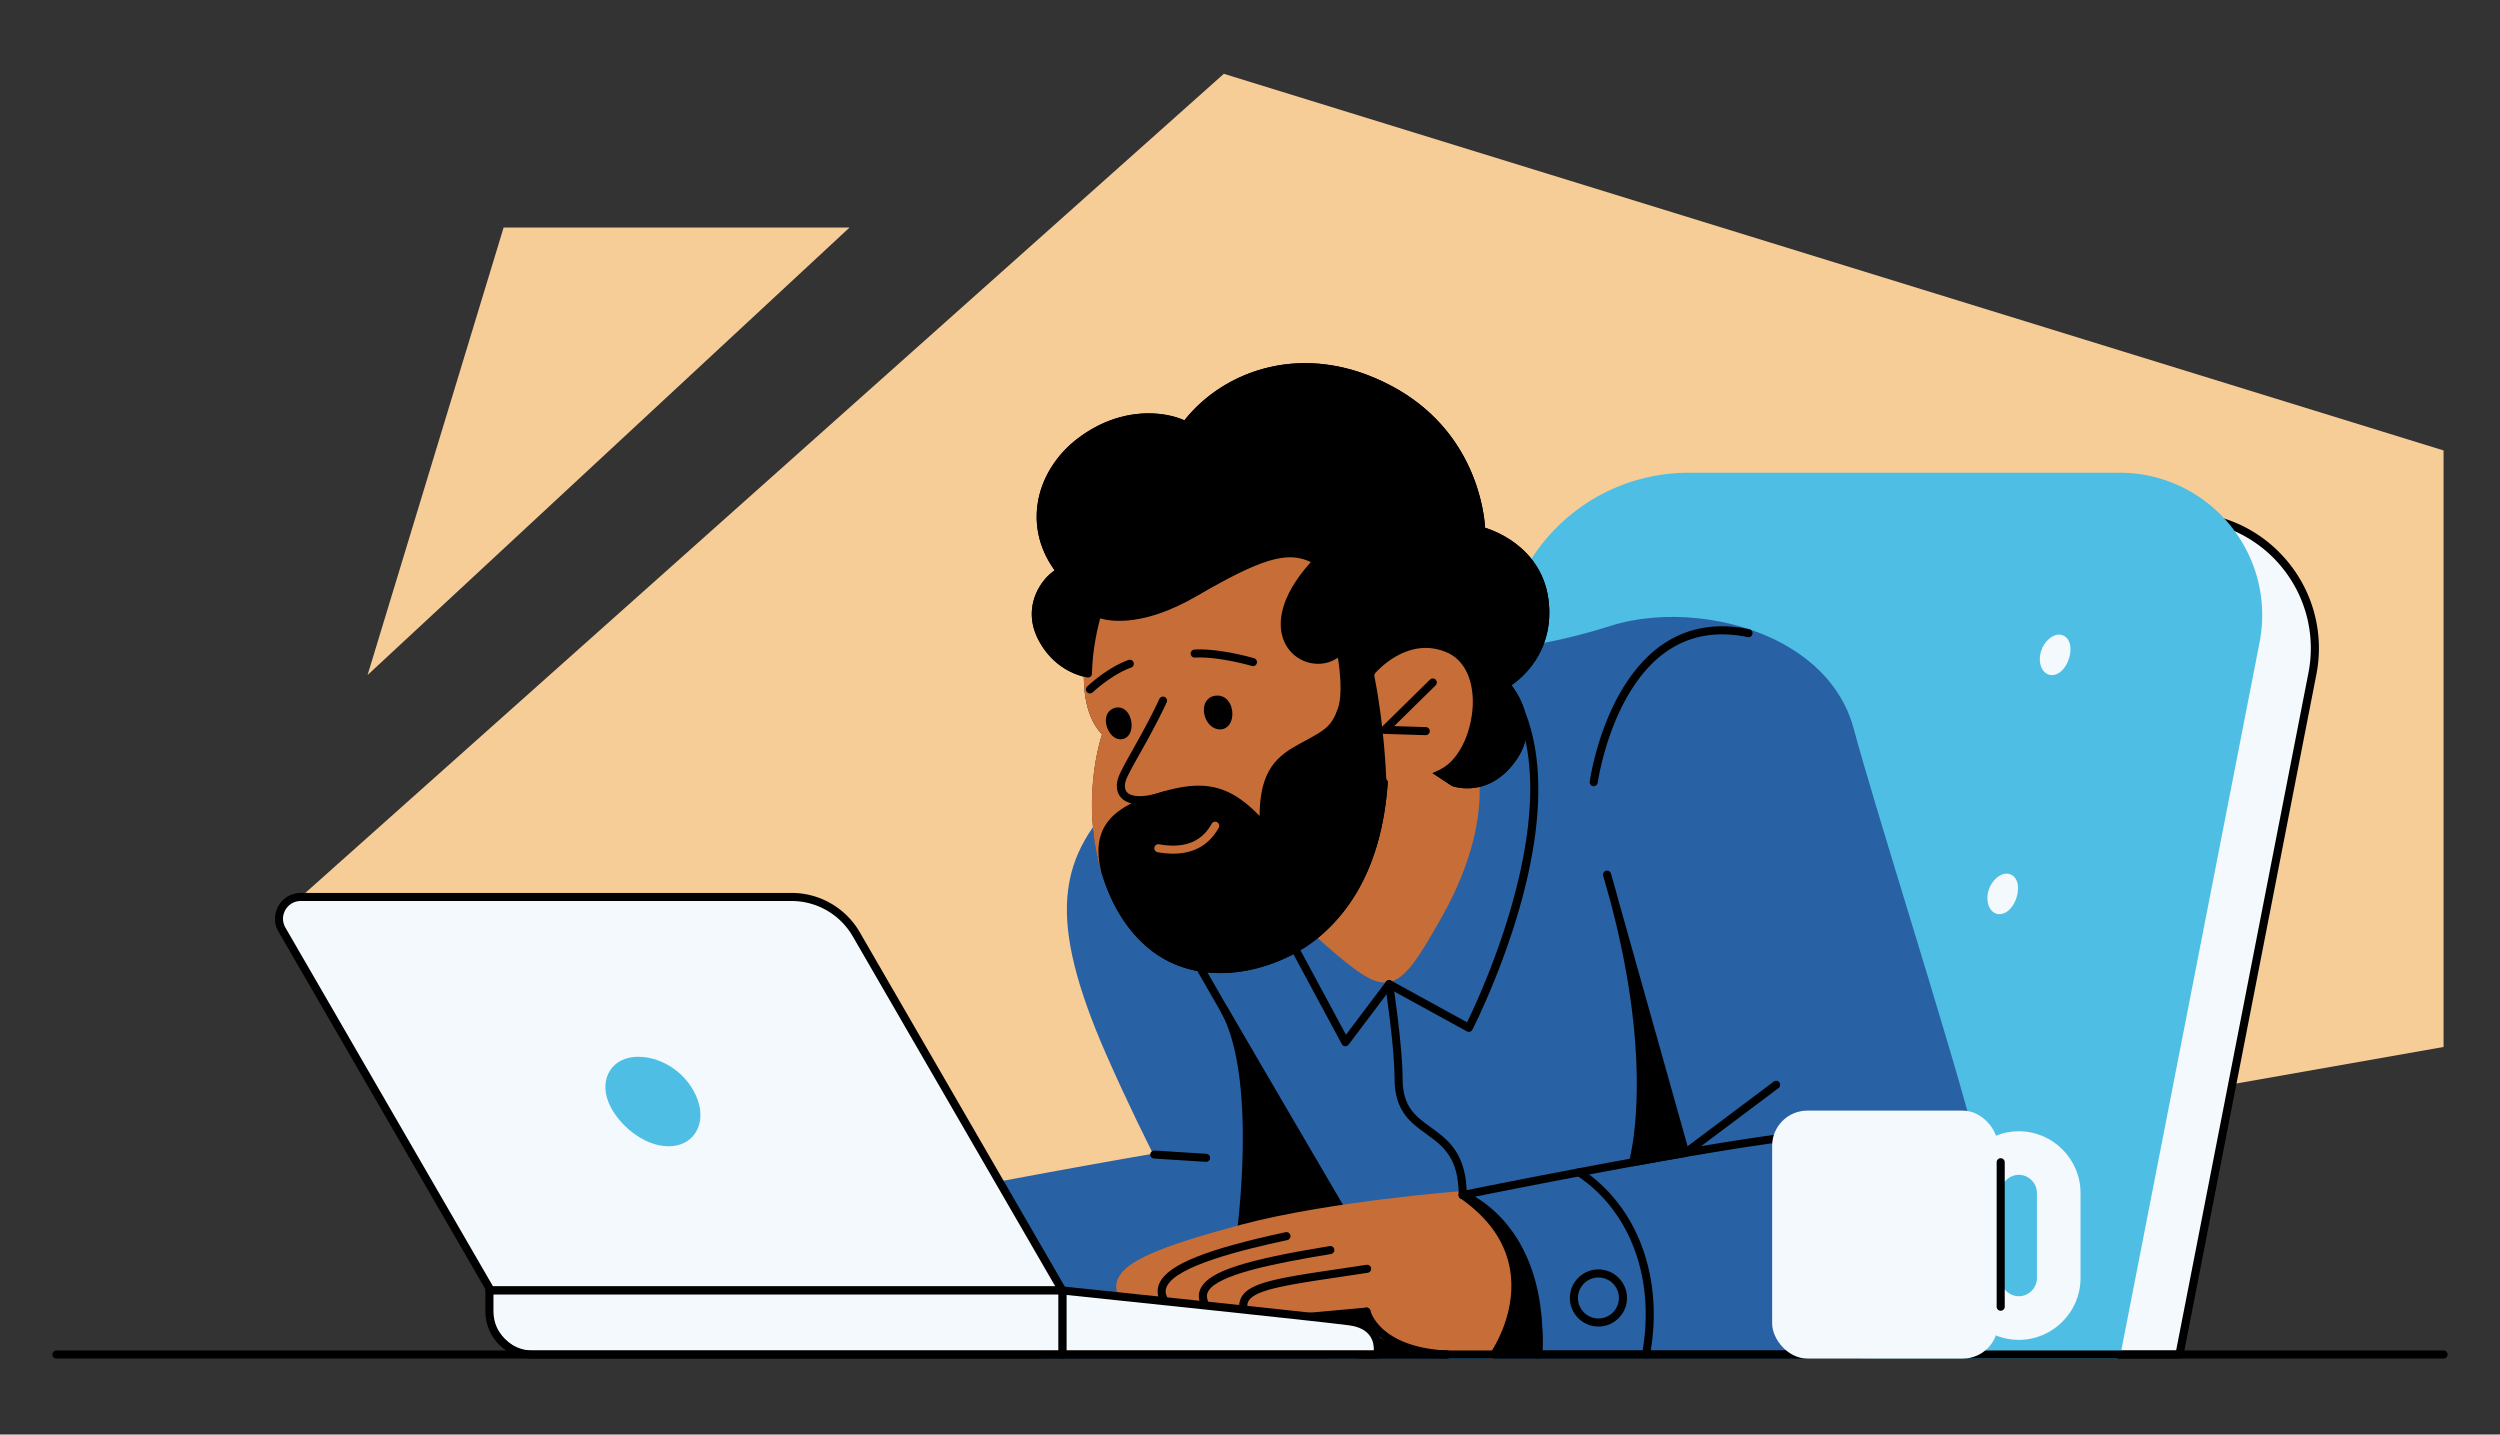
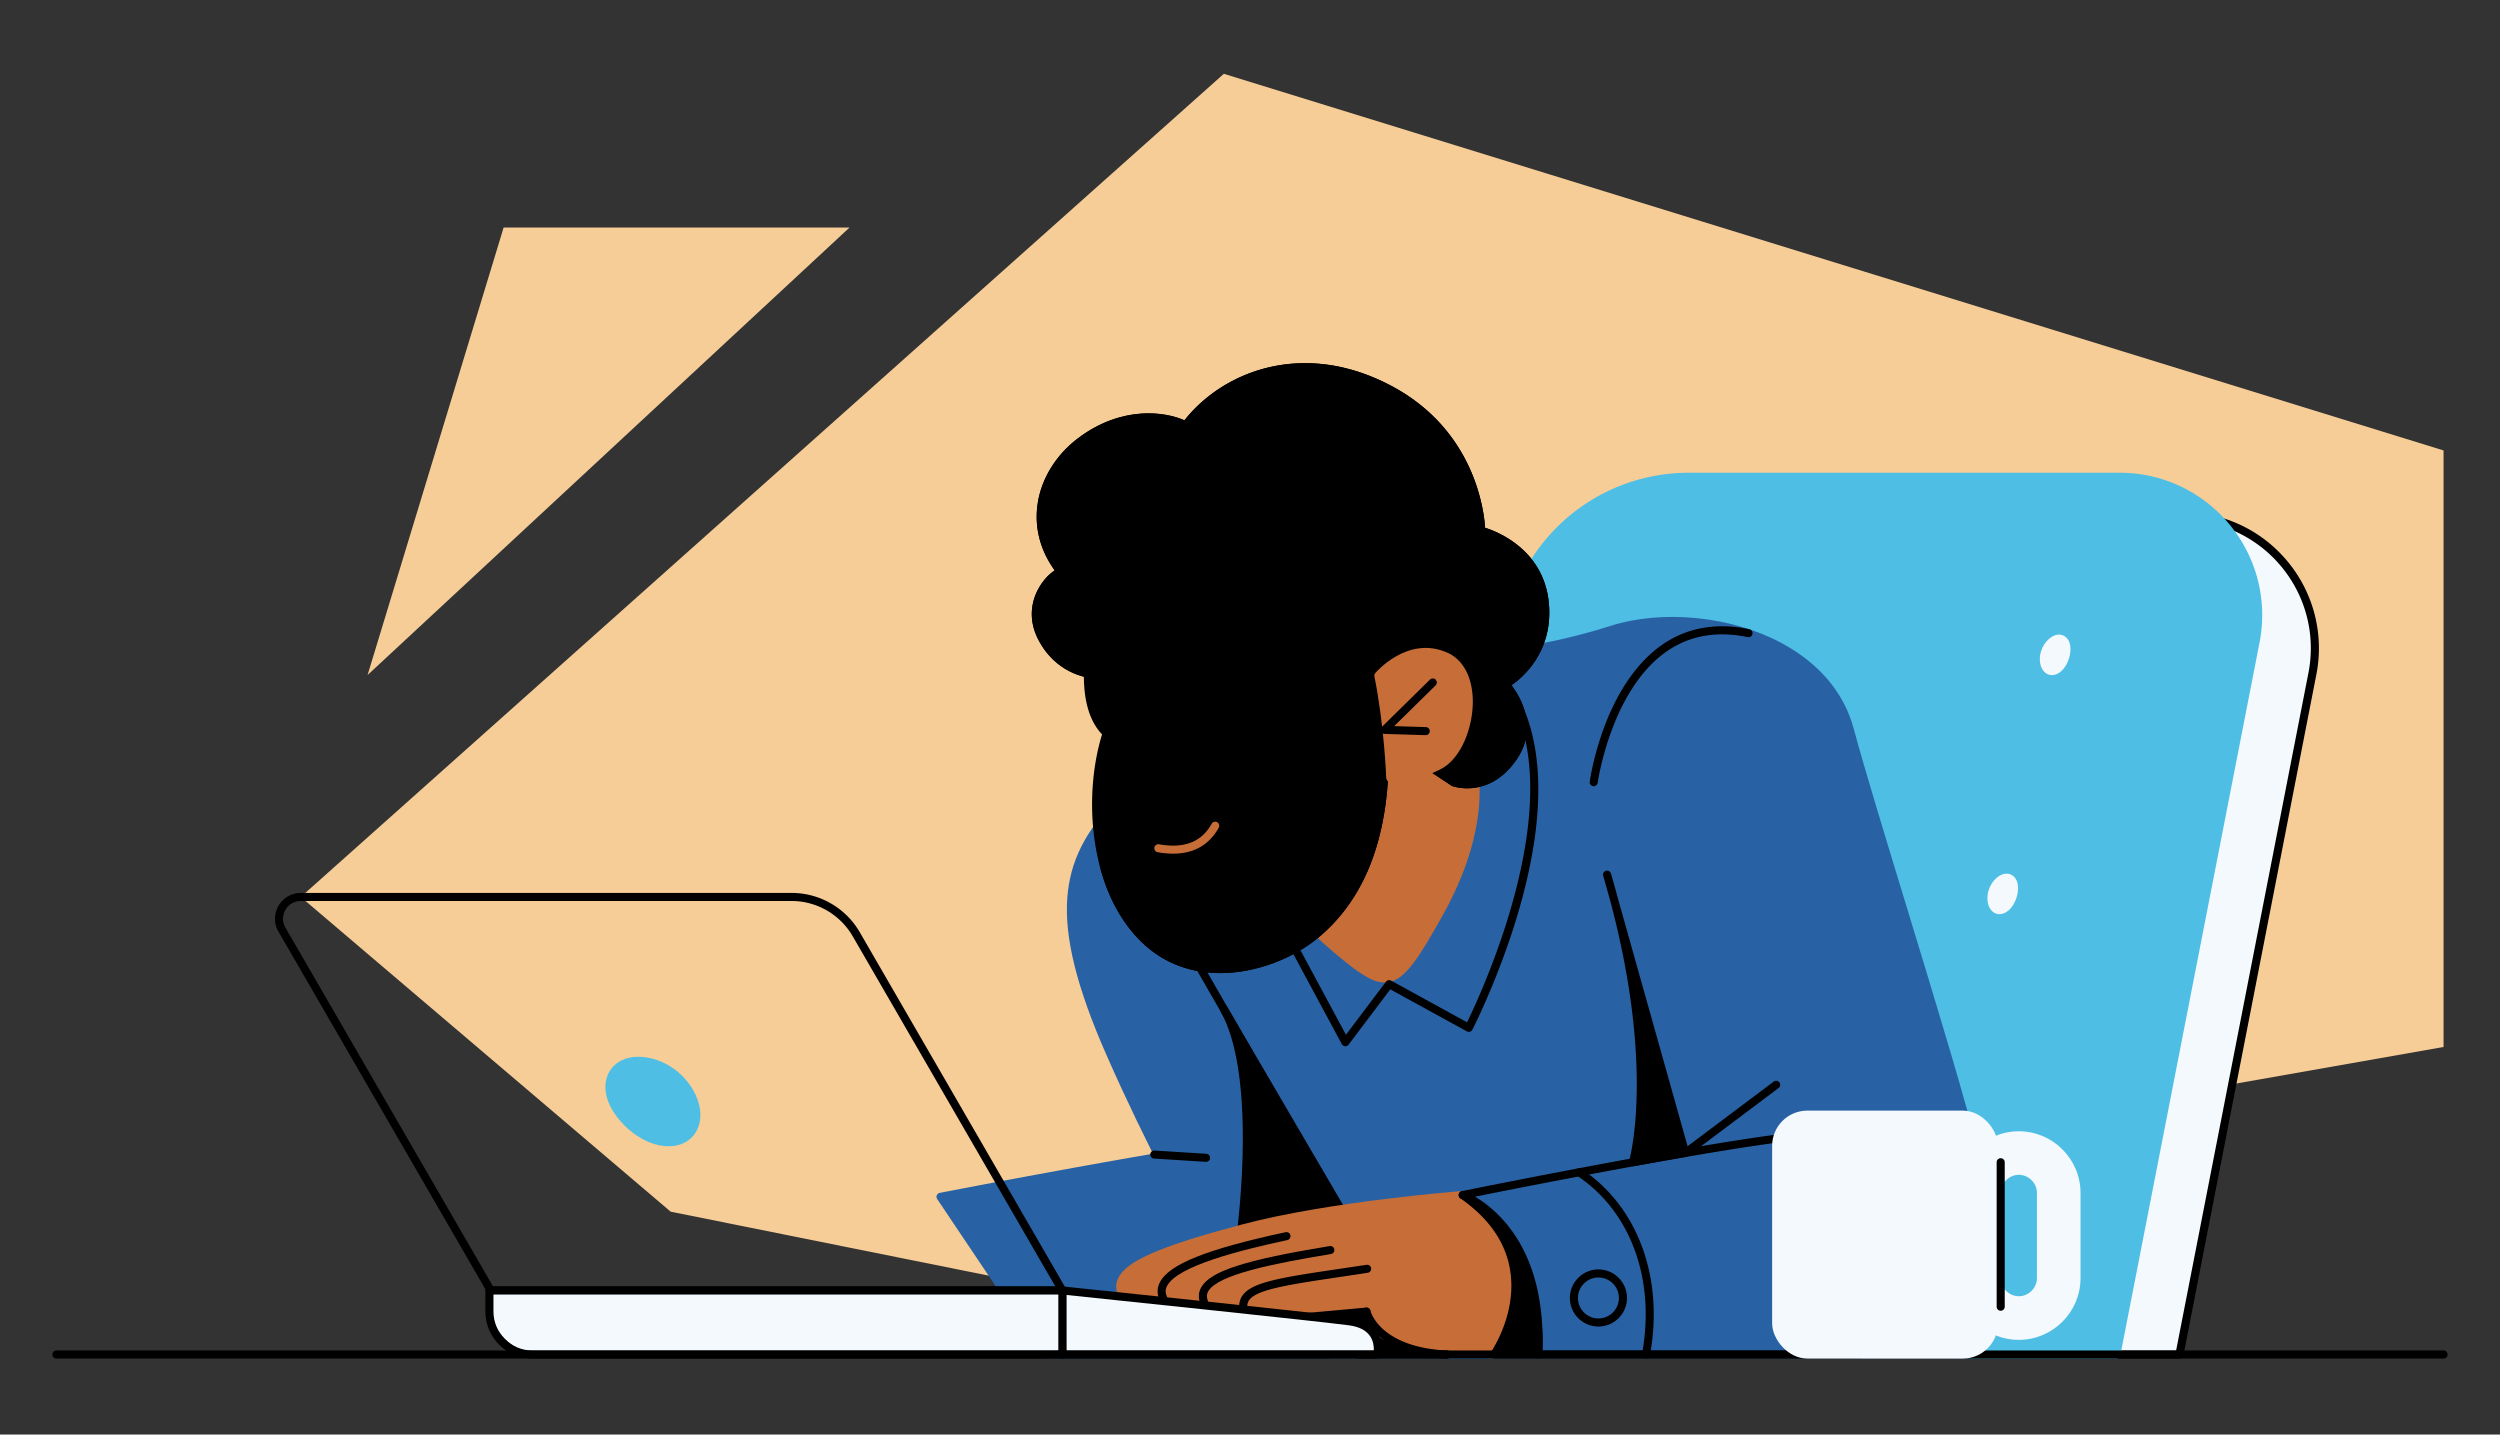
<svg xmlns="http://www.w3.org/2000/svg" id="Life_Events_" data-name="Life Events" viewBox="0 0 718 412">
  <rect x="0" y="0" width="718" height="412" fill="#333333" stroke="none" />
  <defs>
    <style>.cls-2{fill:#c76e38}.cls-3{fill:#2862a4}.cls-4{fill:#4ebee5}.cls-5{fill:#f3f9fc}.cls-6{fill:#f7cd97}</style>
  </defs>
  <path d="M86.38 257.61 351.48 21.2l350.31 108.17v171.32L305.1 370.62l-112.49-22.63-106.23-90.38z" class="cls-6" />
  <path d="m625.94 389.02 38.18-195.53c4.58-23.46-13.38-45.27-37.28-45.27H508.7c-23.14 0-43.27 15.82-48.75 38.3l-49.36 202.5h215.35Z" class="cls-5" />
  <path d="M625.94 390.18H410.59c-.36 0-.69-.16-.91-.44-.22-.28-.3-.64-.21-.99l49.36-202.5c5.62-23.07 26.13-39.18 49.88-39.18h118.14c11.74 0 22.75 5.2 30.21 14.26a39.028 39.028 0 0 1 8.2 32.39l-38.18 195.53c-.11.54-.58.94-1.14.94Zm-213.88-2.31h212.92l38-194.6c2.12-10.84-.7-21.95-7.72-30.47a36.713 36.713 0 0 0-28.43-13.41H508.69a48.903 48.903 0 0 0-47.63 37.41l-49.01 201.07Z" />
  <path d="M640.36 150.68a40.805 40.805 0 0 0-31.59-14.91H485.08a53.556 53.556 0 0 0-52.16 40.98l-51.68 212.01c-.08.35 0 .71.21.99.22.28.56.44.91.44h225.46c.55 0 1.03-.39 1.14-.94l39.98-204.71c2.35-12.05-.77-24.39-8.58-33.86Z" class="cls-4" />
  <path d="m464.82 388.48-34.67-64.78c-.21-.4-.63-.64-1.08-.61l-69.28 3.81h-.08c-26.24 3.37-89.18 15.57-89.81 15.69-.38.07-.7.33-.85.69-.15.36-.11.77.11 1.09l30.4 45.29c.22.32.58.51.96.51h163.29a1.158 1.158 0 0 0 1.02-1.7Z" class="cls-3" />
  <path d="M568.37 331.93c-3.16-13.69-12.08-42.95-20.71-71.24-6.28-20.6-12.21-40.05-15.3-51.5-2.73-10.13-9.77-18.54-20.36-24.32-14.42-7.88-34.3-9.93-49.48-5.11-23.22 7.37-39.44 7.27-39.6 7.26-.12 0-.24.02-.35.05l-54.74 16.82c-1.4.5-34.35 12.35-46.76 25.12-9.39 9.66-13.74 18.28-14.54 28.81-.86 11.38 2.68 25.66 11.15 44.96 11.79 26.86 24.28 49.22 24.41 49.44.1.18.25.34.44.44l65.52 37.37c.17.1.37.15.57.15H534.1c12.81 0 22.45-3.96 28.66-11.76 11.41-14.35 7.71-37.3 5.58-46.5Z" class="cls-3" />
  <path d="M351.48 289.8c11.74 20.39 4.25 69.42 4.25 69.42l33.65-4.65-37.9-64.78Z" />
  <path d="M355.74 360.39c-.31 0-.61-.12-.82-.34a1.14 1.14 0 0 1-.32-.99c.02-.12 1.87-12.38 2.26-26.95.52-19.15-1.69-33.58-6.38-41.72-.32-.55-.13-1.26.42-1.58.55-.32 1.26-.13 1.58.42l37.9 64.78c.2.33.21.74.04 1.09-.17.35-.5.59-.88.64l-33.65 4.65c-.05 0-.11.01-.16.01Zm1.2-58.97c1.82 8.09 2.57 18.38 2.23 30.77-.32 11.7-1.56 21.92-2.07 25.68l30.41-4.2-30.57-52.25Z" />
  <path d="M413.6 199.59c-23.33-22.34-55.31-15.87-55.63-15.81-.46.1-.82.47-.9.93l-9.2 52.24c-.06.35.04.7.27.96.21.24 20.96 23.95 35.45 36.02 6.03 5.03 10.18 8.23 14.05 8.23.42 0 .83-.04 1.25-.11 4.72-.87 8.47-6.72 15.33-18.94 6.64-11.83 10.34-23.61 10.7-34.08.41-11.96-3.4-21.87-11.31-29.44Z" class="cls-2" />
-   <path d="m357.2 224.08-.21 8.15s3.76 16.6 12.86 29.4l14.46-39.22-27.12 1.67Z" />
  <path d="M369.86 262.78c-.37 0-.73-.18-.95-.49-9.13-12.84-12.89-29.13-13.05-29.82-.02-.09-.03-.19-.03-.29l.21-8.15c.02-.6.49-1.09 1.09-1.13l27.12-1.67c.39-.03.77.15 1 .46.23.31.29.72.16 1.09L370.95 262c-.17.46-.6.76-1.09.76Zm-11.71-30.67c.36 1.53 3.83 15.47 11.39 27.01l13.07-35.44-24.29 1.49-.18 6.94Z" />
  <path d="M425.41 152.45s.03-26.75-26.56-40.72c-26.59-13.97-48.95-2.08-58.33 10.45-5.77-3.08-18.2-4.35-30.07 4.51-11.87 8.86-15.93 24.74-5.78 37.52-2.91.96-10.91 9.17-5.13 19.54 3.79 6.8 9.47 9 12.93 9.7-.09 6.4 1.08 13.07 5.37 17.16-5.82 18.08-3.88 44.55 10.62 58.9 14.5 14.36 36.99 9.05 49.17-.89 10.39-8.48 21.3-24.31 19.96-57.12l19.93 13.17s9.58 3.68 17.08-7.15c7.49-10.83-2.22-21.01-2.22-21.01s12.16-6.44 11.42-21.93c-.87-18.07-18.38-22.14-18.38-22.14Z" />
  <path d="M350.46 279.47c-8.04 0-16.17-2.54-22.83-9.14-14.72-14.57-16.69-41.3-11.12-59.41-3.43-3.61-5.18-9.18-5.22-16.56-3.49-.89-9.04-3.35-12.78-10.06-3.09-5.55-2.34-10.31-1.17-13.33 1.35-3.46 3.71-5.95 5.56-7.16-4.1-5.67-5.82-12.1-4.96-18.69.96-7.42 5.27-14.47 11.8-19.36 12.46-9.31 24.83-7.55 30.42-5.04 11.15-14.16 34.15-23.19 59.21-10.02 24.16 12.69 26.85 36.04 27.14 40.87 3.64 1.15 17.62 6.6 18.41 22.96.63 13.08-7.69 20.08-10.84 22.26 2.32 3.03 7.93 12.01 1.44 21.39-7.92 11.45-18.34 7.61-18.45 7.57a.94.94 0 0 1-.22-.12l-18.06-11.93c.61 25.46-6.27 44.23-20.46 55.82-6.69 5.46-17.21 9.95-27.89 9.95Zm-20.58-158.45c-5.39 0-12.02 1.58-18.74 6.6-6.04 4.51-10.01 11-10.89 17.8-.83 6.39 1.01 12.63 5.33 18.07.24.3.31.69.2 1.05-.11.36-.39.65-.75.77-1.16.38-4.05 2.75-5.52 6.51-1 2.55-1.62 6.6 1.03 11.36 3.46 6.21 8.51 8.39 12.15 9.13.55.11.94.59.93 1.15-.11 7.55 1.58 13.04 5.01 16.31.32.31.44.77.3 1.19-5.62 17.46-3.91 43.62 10.33 57.73 14.48 14.34 36.56 8.07 47.62-.96 14.01-11.44 20.59-30.34 19.54-56.18-.02-.43.21-.84.59-1.06.38-.21.84-.2 1.21.04l19.81 13.09c1.06.36 9.08 2.67 15.6-6.76 6.88-9.94-2.01-19.45-2.1-19.55-.25-.26-.36-.63-.31-.99.06-.36.28-.67.6-.84.47-.25 11.5-6.32 10.8-20.85-.82-17-17.32-21.02-17.48-21.06-.52-.12-.9-.59-.9-1.13 0-.26-.31-26.23-25.94-39.7-24.31-12.77-46.52-3.71-56.87 10.12-.34.46-.97.6-1.47.33-2.08-1.11-5.66-2.18-10.09-2.18Z" />
-   <path d="M386.15 186.44c-.09-.43-.41-.77-.83-.88-.42-.12-.87.01-1.16.33-1.87 2.04-4.65 2.87-7.42 2.24-2.97-.68-5.28-2.86-6.18-5.83-.97-3.19-1.14-10.08 8.6-20.39a1.167 1.167 0 0 0-.26-1.8c-8.87-5.23-17.98-1.62-36.33 9.05-17.45 10.15-26.81 5.94-26.9 5.9-.3-.15-.66-.16-.97-.02-.31.13-.55.4-.65.72-.32 1.02-7.49 24.68 2.44 35.16-3.76 12.17-3.89 26.72-.33 39.1.15.51.61.84 1.11.84.1 0 .19-.01.29-.04.61-.16.98-.77.84-1.38-2.62-11.23 3.29-15.67 12.98-18.87 13.01-4.3 20.53-4.22 30.69 7.6.32.37.85.5 1.31.32.46-.18.75-.64.73-1.13-.7-14.65 3.91-18.3 10.49-21.86l.7-.38c6.36-3.43 8.99-4.85 11.1-10.91 2.11-6.07-.18-17.3-.27-17.77Z" class="cls-2" />
  <path d="M444.94 174.53c-.79-16.36-14.77-21.82-18.41-22.96-.3-4.82-2.98-28.17-27.14-40.87-25.07-13.17-48.06-4.13-59.21 10.02-5.59-2.51-17.96-4.27-30.42 5.04-6.54 4.88-10.84 11.94-11.8 19.36-.86 6.59.86 13.02 4.96 18.69-1.85 1.21-4.21 3.71-5.56 7.16-1.18 3.02-1.93 7.78 1.17 13.33 4.09 7.34 10.34 9.58 13.7 10.27.34.07.69-.02.96-.23.27-.22.43-.54.43-.89.09-6.75 1.65-13.26 2.34-15.84 3.28.95 12.72 2.32 27.79-6.44 18.36-10.67 25.91-13.03 32.71-9.74-9.5 10.57-9.19 18-8.11 21.54 1.15 3.78 4.1 6.56 7.88 7.42 2.86.65 5.72.09 8.01-1.5.55 3.43 1.41 10.51 0 14.56-1.81 5.21-3.71 6.23-10.01 9.63l-.71.38c-6.6 3.57-11.71 7.46-11.77 20.87-9.97-10.41-18.22-10.21-31.07-5.96-12.73 4.2-17.07 10.66-14.51 21.6 0 .02 0 .04.01.06 2.39 8.31 6.24 15.14 11.45 20.3 6.66 6.59 14.79 9.14 22.83 9.14 10.68 0 21.2-4.49 27.89-9.95 14.19-11.59 21.07-30.36 20.46-55.82l18.06 11.94c.07.05.14.08.22.12.1.04 10.53 3.88 18.45-7.57 6.49-9.38.88-18.36-1.44-21.39 3.16-2.17 11.48-9.18 10.84-22.26Z" />
  <path d="M415.68 187.44c-11.42-5.09-20.62 5.77-20.71 5.88-.22.27-.31.63-.24.97 2.84 13.97 3.39 29 3.39 29.15.02.5.36.94.84 1.07.07.02.67.18 1.85.18 2.19 0 6.36-.56 12.71-3.65 6.32-3.07 9.59-12.54 9.47-19.89-.11-6.69-2.78-11.69-7.31-13.72Z" class="cls-2" />
  <path d="M409.48 211.14h-.04l-11.82-.36c-.46-.01-.87-.3-1.04-.74s-.06-.92.27-1.25l13.83-13.6c.46-.45 1.19-.44 1.64.01.45.46.44 1.19-.01 1.64l-11.9 11.7 9.1.28c.64.02 1.14.55 1.12 1.19-.02.63-.53 1.12-1.16 1.12ZM327.29 230.96c-2.85 0-4.44-.9-5.33-1.89-1.43-1.59-1.59-4.07-.43-6.63.85-1.88 2.23-4.34 3.83-7.19 2.23-3.98 5.01-8.94 7.62-14.54a1.159 1.159 0 0 1 2.1.98c-2.64 5.68-5.44 10.68-7.7 14.7-1.57 2.81-2.93 5.23-3.74 7.02-.77 1.69-.75 3.24.05 4.12.67.74 3.02 2.21 10.42-.2.61-.2 1.26.13 1.46.74.2.61-.13 1.26-.74 1.46-3.18 1.04-5.64 1.44-7.53 1.44ZM353.06 201.77c-.83-1.37-2.18-2.09-3.7-1.99-2.2.14-3.61 1.76-3.6 4.12 0 2.56 1.72 5.42 4.46 5.58h.21c1.15 0 2.16-.59 2.79-1.63 1.01-1.67.94-4.29-.15-6.09ZM320.12 203.33c-2.07.62-2.98 2.71-2.28 5.21.55 1.96 2.07 3.78 3.95 3.78.25 0 .51-.03.77-.1 1.12-.29 1.92-1.17 2.26-2.48.5-1.93-.1-4.33-1.41-5.6-.91-.88-2.08-1.17-3.29-.81ZM313.05 199.16c-.3 0-.61-.12-.84-.36-.44-.46-.43-1.19.04-1.64.23-.22 5.69-5.4 11.84-7.61.6-.22 1.27.1 1.48.7.22.6-.1 1.27-.7 1.48-5.69 2.04-10.97 7.05-11.02 7.1-.22.21-.51.32-.8.32ZM359.85 191.31c-.11 0-.22-.01-.33-.05-.1-.03-9.59-2.78-16.34-2.4-.63.04-1.19-.45-1.22-1.09s.45-1.19 1.09-1.22c7.15-.4 16.71 2.37 17.12 2.49.61.18.97.82.79 1.44-.15.51-.61.83-1.11.83Z" />
  <path d="M336.91 245.17c-1.39 0-2.87-.14-4.43-.41a1.157 1.157 0 1 1 .4-2.28c7.25 1.27 12.19-.65 15.11-5.89.31-.56 1.02-.76 1.58-.45s.76 1.02.45 1.58c-2.77 4.96-7.16 7.45-13.11 7.45ZM429.13 389.02l13.88-26.32-22.91-19.48s-37.92 2.84-63.42 9.65c-25.5 6.81-37.92 11.89-34.34 18.99l6.46 10.24 100.33 6.92Z" class="cls-2" />
  <path d="M429.13 390.18h-.08l-100.33-6.92c-.37-.03-.7-.23-.9-.54l-6.46-10.24s-.04-.06-.05-.1c-.89-1.77-.97-3.5-.23-5.15 2.24-5.01 11.81-9.2 35.3-15.48 25.31-6.76 63.25-9.66 63.63-9.69.3-.02.6.08.84.27l22.91 19.48c.41.35.53.94.27 1.42l-13.88 26.32c-.2.38-.6.62-1.02.62Zm-99.66-9.19 98.99 6.83 13.09-24.83-21.84-18.57c-4.45.36-39.16 3.28-62.73 9.58-16.18 4.32-31.48 9.03-33.78 14.19-.45 1-.4 1.99.16 3.12l6.12 9.7Z" class="cls-2" />
  <path d="M334.09 374.05c-.44 0-.87-.26-1.06-.69-.77-1.73-.75-3.43.07-5.06 2.64-5.22 13.45-9.53 36.13-14.42.63-.14 1.24.26 1.38.89.13.63-.26 1.24-.89 1.38-13.43 2.89-31.62 7.41-34.55 13.2-.51 1-.51 1.97-.03 3.06.26.58 0 1.27-.58 1.53-.15.07-.31.1-.47.1Z" />
  <path d="M345.8 375.08c-.46 0-.9-.28-1.08-.74-.64-1.64-.54-3.2.28-4.64 2.66-4.65 12.65-7.86 36.89-11.83.63-.1 1.23.32 1.33.96.1.63-.32 1.23-.96 1.33-16.7 2.74-32.53 5.93-35.25 10.69-.47.83-.51 1.67-.13 2.66.23.6-.06 1.27-.66 1.5-.14.05-.28.08-.42.08Z" />
  <path d="M415.58 390.18h-.06c-17.54-.86-22.58-9.16-23.84-12.16-3.64.69-16.33 2.86-25.84 1.42-3.7-.56-6.33-1.03-7.82-1.39-.9-.22-1.9-.47-1.97-1.37-.36-1.81-.11-3.31.78-4.59 2.73-3.94 11.31-5.22 28.41-7.76 2.26-.34 4.67-.7 7.23-1.08.63-.09 1.22.34 1.32.97.1.63-.34 1.22-.97 1.32-2.56.39-4.97.75-7.23 1.09-15.4 2.29-24.69 3.68-26.85 6.79-.44.63-.6 1.38-.49 2.31.77.21 2.79.66 7.94 1.43 10.56 1.59 25.87-1.57 26.02-1.6.61-.13 1.21.25 1.36.86.11.42 2.92 10.52 22.07 11.45a1.156 1.156 0 0 1-.06 2.31Zm-57.21-13.51Zm-.03-.4v.04c.02.11.03.23.02.35.01-.14 0-.27-.03-.39Z" />
  <path d="M514.98 326.41c-28.81 3.34-94.89 16.81-94.89 16.81s23.73 8.47 21.67 45.8h92.37" class="cls-3" />
  <path d="M534.13 390.18h-92.37c-.32 0-.62-.13-.84-.36-.22-.23-.33-.54-.32-.86 1.99-36.05-20.67-44.57-20.9-44.65-.49-.17-.8-.65-.77-1.17.04-.52.41-.95.92-1.05.66-.13 66.45-13.52 94.99-16.82.64-.07 1.21.38 1.28 1.02.07.64-.38 1.21-1.02 1.28-24.75 2.87-77.73 13.36-91.48 16.12 2.34 1.38 5.68 3.79 8.95 7.69 9.27 11.08 10.82 25.73 10.39 36.49h91.15a1.16 1.16 0 0 1 0 2.32Z" />
  <path d="M420.09 343.22c22.83 15.94 14.5 37.45 9.03 45.8h12.63s3.19-29.86-21.67-45.8Z" />
  <path d="M441.76 390.18h-12.63c-.43 0-.82-.23-1.02-.61-.2-.37-.18-.83.05-1.18 1.41-2.16 6-9.93 5.9-19.41-.1-9.75-5.02-18.1-14.63-24.81-.52-.36-.65-1.07-.3-1.59.35-.52 1.06-.67 1.59-.33 13.16 8.44 18.5 20.75 20.65 29.58 2.33 9.55 1.57 17.01 1.54 17.32a1.16 1.16 0 0 1-1.15 1.04Zm0-1.16Zm-10.57-1.15h9.48c.16-3.33.18-14.15-5-25.16.45 2.02.68 4.1.71 6.25.09 8.27-3.04 15.17-5.19 18.91ZM485.13 330.81l-20.4-72.55c-.64-2.4-1.33-4.86-2.07-7.38-.18-.61-.82-.96-1.43-.79-.61.18-.97.81-.79 1.43l2.01 7.16c12.96 48.58 5.51 74.51 5.42 74.77a1.155 1.155 0 0 0 1.11 1.49c.07 0 .13 0 .2-.02l15.04-2.67c.32-.06.6-.25.78-.52.17-.28.22-.61.13-.93ZM341.84 273.05l33.69 58.53M375.53 332.74c-.4 0-.79-.21-1-.58l-33.68-58.53c-.32-.55-.13-1.26.43-1.58.55-.32 1.26-.13 1.58.43l33.68 58.53a1.153 1.153 0 0 1-1.01 1.73ZM392.45 376.69l-20.97 1.9s16.91 3.77 17.78 5.57.92 4.88.92 4.88h25.4s-17.43-.21-21.23-5.23c-3.03-4-1.9-7.12-1.9-7.12Z" />
  <path d="M390.18 390.2c-.63 0-1.15-.51-1.16-1.14-.01-.77-.18-3.01-.77-4.3-1.15-1.02-9.68-3.39-17.03-5.03-.56-.12-.94-.64-.9-1.21.04-.57.48-1.03 1.05-1.08l20.97-1.9c.39-.04.78.13 1.02.45.24.31.31.72.18 1.09-.04.13-.82 2.66 1.73 6.04 2.84 3.75 15.63 4.7 20.32 4.76.64 0 1.15.53 1.15 1.16s-.52 1.15-1.16 1.15h-25.4v.01Zm-11.54-11.09c7.17 1.83 11.08 3.36 11.66 4.55.62 1.29.87 3.07.97 4.22h7.74c-2.42-.81-4.47-1.9-5.59-3.37-2.02-2.67-2.38-5.03-2.34-6.53l-12.45 1.13Zm13.81-2.42ZM331.5 331.58l14.89.94M346.39 333.68h-.07l-14.88-.94c-.64-.04-1.12-.59-1.08-1.23s.59-1.12 1.23-1.08l14.88.94a1.157 1.157 0 0 1-.07 2.31Z" />
  <path d="M395.59 389.02s1.82-8.24-8.02-9.55c-9.84-1.31-82.47-8.86-82.47-8.86v18.41h90.49Z" class="cls-5" />
  <path d="M395.59 390.18H305.1c-.64 0-1.16-.52-1.16-1.16v-18.41c0-.33.14-.64.38-.86.24-.22.57-.33.9-.29.73.08 72.76 7.56 82.51 8.86 3.51.47 6.08 1.82 7.62 4.02 2.19 3.13 1.42 6.77 1.38 6.93-.12.53-.59.91-1.13.91Zm-89.33-2.31h88.3c.04-1.02-.08-2.73-1.13-4.21-1.15-1.64-3.18-2.66-6.01-3.03-8.99-1.2-71.4-7.7-81.16-8.72v15.96Z" />
-   <path d="m305.1 370.62-59.21-102.33a21.387 21.387 0 0 0-18.52-10.68H86.38c-4.81 0-7.82 5.21-5.41 9.38l59.96 103.63h164.16Z" class="cls-5" />
  <path d="M305.1 371.78H140.94c-.41 0-.8-.22-1-.58L79.98 267.57c-1.34-2.32-1.34-5.09 0-7.41s3.74-3.71 6.42-3.71h140.99c8.02 0 15.5 4.31 19.52 11.26l59.21 102.33a1.16 1.16 0 0 1-1 1.74Zm-163.5-2.32h161.49l-58.21-100.59c-3.6-6.23-10.32-10.1-17.51-10.1H86.38c-1.84 0-3.49.95-4.41 2.55-.92 1.6-.92 3.5 0 5.09l59.63 103.05Z" />
  <path d="M140.56 370.62H305.1v18.41H155.8c-8.41 0-15.24-6.83-15.24-15.24v-3.17Z" class="cls-5" />
  <path d="M305.1 390.18H152.92c-7.46 0-13.52-6.07-13.52-13.52v-6.04c0-.64.52-1.16 1.16-1.16H305.1c.64 0 1.16.52 1.16 1.16v18.41c0 .64-.52 1.16-1.16 1.16Zm-163.38-18.4v4.88c0 6.18 5.03 11.21 11.21 11.21h151.02v-16.09H141.72Z" />
  <path d="M200.41 315.97c-2.55-7.22-9.78-12.47-17.2-12.47-3.43 0-6.33 1.41-7.96 3.88-1.7 2.57-1.84 6.01-.39 9.43 2.53 5.96 9.82 12.4 17.17 12.4 3.21 0 5.87-1.27 7.5-3.57 1.82-2.57 2.14-6.09.87-9.67Z" class="cls-4" />
  <path d="M585.97 190.62c.52 2.71 2.83 4.13 5.21 2.73 2.38-1.39 3.76-5.05 3.41-7.78-.38-2.91-2.83-4.13-5.21-2.73s-4.02 4.6-3.41 7.78ZM570.91 259.27c.52 2.71 2.83 4.13 5.21 2.73s3.76-5.05 3.41-7.78c-.38-2.91-2.83-4.13-5.21-2.73-2.38 1.39-4.02 4.6-3.41 7.78Z" class="cls-5" />
  <path d="M701.79 390.18H16.21a1.16 1.16 0 0 1 0-2.32h685.58a1.16 1.16 0 0 1 0 2.32Z" />
  <path d="M105.57 193.86 243.98 65.35h-99.34l-39.07 128.51z" class="cls-6" />
  <path d="M472.74 390.18c-.07 0-.14 0-.21-.02-.63-.12-1.05-.72-.93-1.35 3.91-21.35-3.27-40.96-18.72-51.18-.53-.35-.68-1.07-.33-1.6.35-.53 1.07-.68 1.6-.33 16.24 10.74 23.79 31.25 19.72 53.52-.1.56-.59.95-1.14.95Z" />
  <path d="M459.07 380.98c-4.52 0-8.2-3.68-8.2-8.2s3.68-8.2 8.2-8.2 8.2 3.68 8.2 8.2-3.68 8.2-8.2 8.2Zm0-14.08c-3.24 0-5.88 2.64-5.88 5.88s2.64 5.88 5.88 5.88 5.88-2.64 5.88-5.88-2.64-5.88-5.88-5.88ZM457.72 225.8c-.05 0-.11 0-.16-.01-.63-.09-1.08-.67-.99-1.3.04-.28.96-6.91 3.94-15.07 5.01-13.74 11.8-20.67 16.62-24.08 7.17-5.07 15.68-6.62 25.27-4.63.63.13 1.03.74.9 1.37s-.74 1.03-1.37.9c-8.94-1.86-16.83-.43-23.46 4.25-15.82 11.17-19.57 37.31-19.61 37.57-.08.58-.58 1-1.15 1ZM484.02 332.29c-.35 0-.7-.16-.93-.46a1.16 1.16 0 0 1 .23-1.62l26.1-19.58a1.16 1.16 0 0 1 1.62.23c.38.51.28 1.24-.23 1.62l-26.1 19.58c-.21.16-.45.23-.69.23ZM386.39 300.48h-.09c-.39-.03-.74-.26-.93-.61l-23.71-44.04c-.3-.56-.09-1.27.47-1.57.56-.3 1.27-.09 1.57.47l22.86 42.45 11.48-15.23c.35-.46.98-.59 1.48-.32l21.82 11.97c4.21-8.6 31.38-66.94 10.09-96.42-.37-.52-.26-1.24.26-1.62.52-.37 1.24-.26 1.62.26 9.86 13.65 11.16 35.29 3.76 62.58-5.55 20.47-14.12 37.16-14.2 37.32-.14.28-.39.48-.69.58-.3.09-.62.06-.89-.09l-22-12.07-11.97 15.87c-.22.29-.56.46-.92.46Z" />
-   <path d="M420.09 344.38c-.64 0-1.16-.52-1.16-1.16 0-10.84-4.54-14.12-9.35-17.58-4.45-3.21-9.06-6.53-9.06-15.83s-2.68-26.81-2.71-26.98c-.1-.63.34-1.22.97-1.32.63-.09 1.22.34 1.32.97.11.74 2.73 18.15 2.73 27.33 0 8.11 3.75 10.82 8.1 13.95 4.84 3.48 10.32 7.43 10.32 19.46 0 .64-.52 1.16-1.16 1.16Z" />
  <path d="M579.81 324.9c-9.75 0-17.72 7.97-17.72 17.72v24.47c0 9.75 7.97 17.72 17.72 17.72s17.72-7.97 17.72-17.72v-24.47c0-9.75-7.97-17.72-17.72-17.72Zm5.2 42.18c0 2.82-2.38 5.2-5.2 5.2s-5.2-2.38-5.2-5.2v-24.47c0-2.82 2.38-5.2 5.2-5.2s5.2 2.38 5.2 5.2v24.47Z" class="cls-5" />
  <rect width="64.86" height="71.21" x="508.96" y="318.97" class="cls-5" rx="10.1" ry="10.1" />
  <path d="M574.6 332.64c-.64 0-1.16.52-1.16 1.16v41.49a1.16 1.16 0 0 0 2.32 0V333.8c0-.64-.52-1.16-1.16-1.16Z" />
  <path d="M0 21.2h718v369.6H0z" style="fill:none" />
</svg>